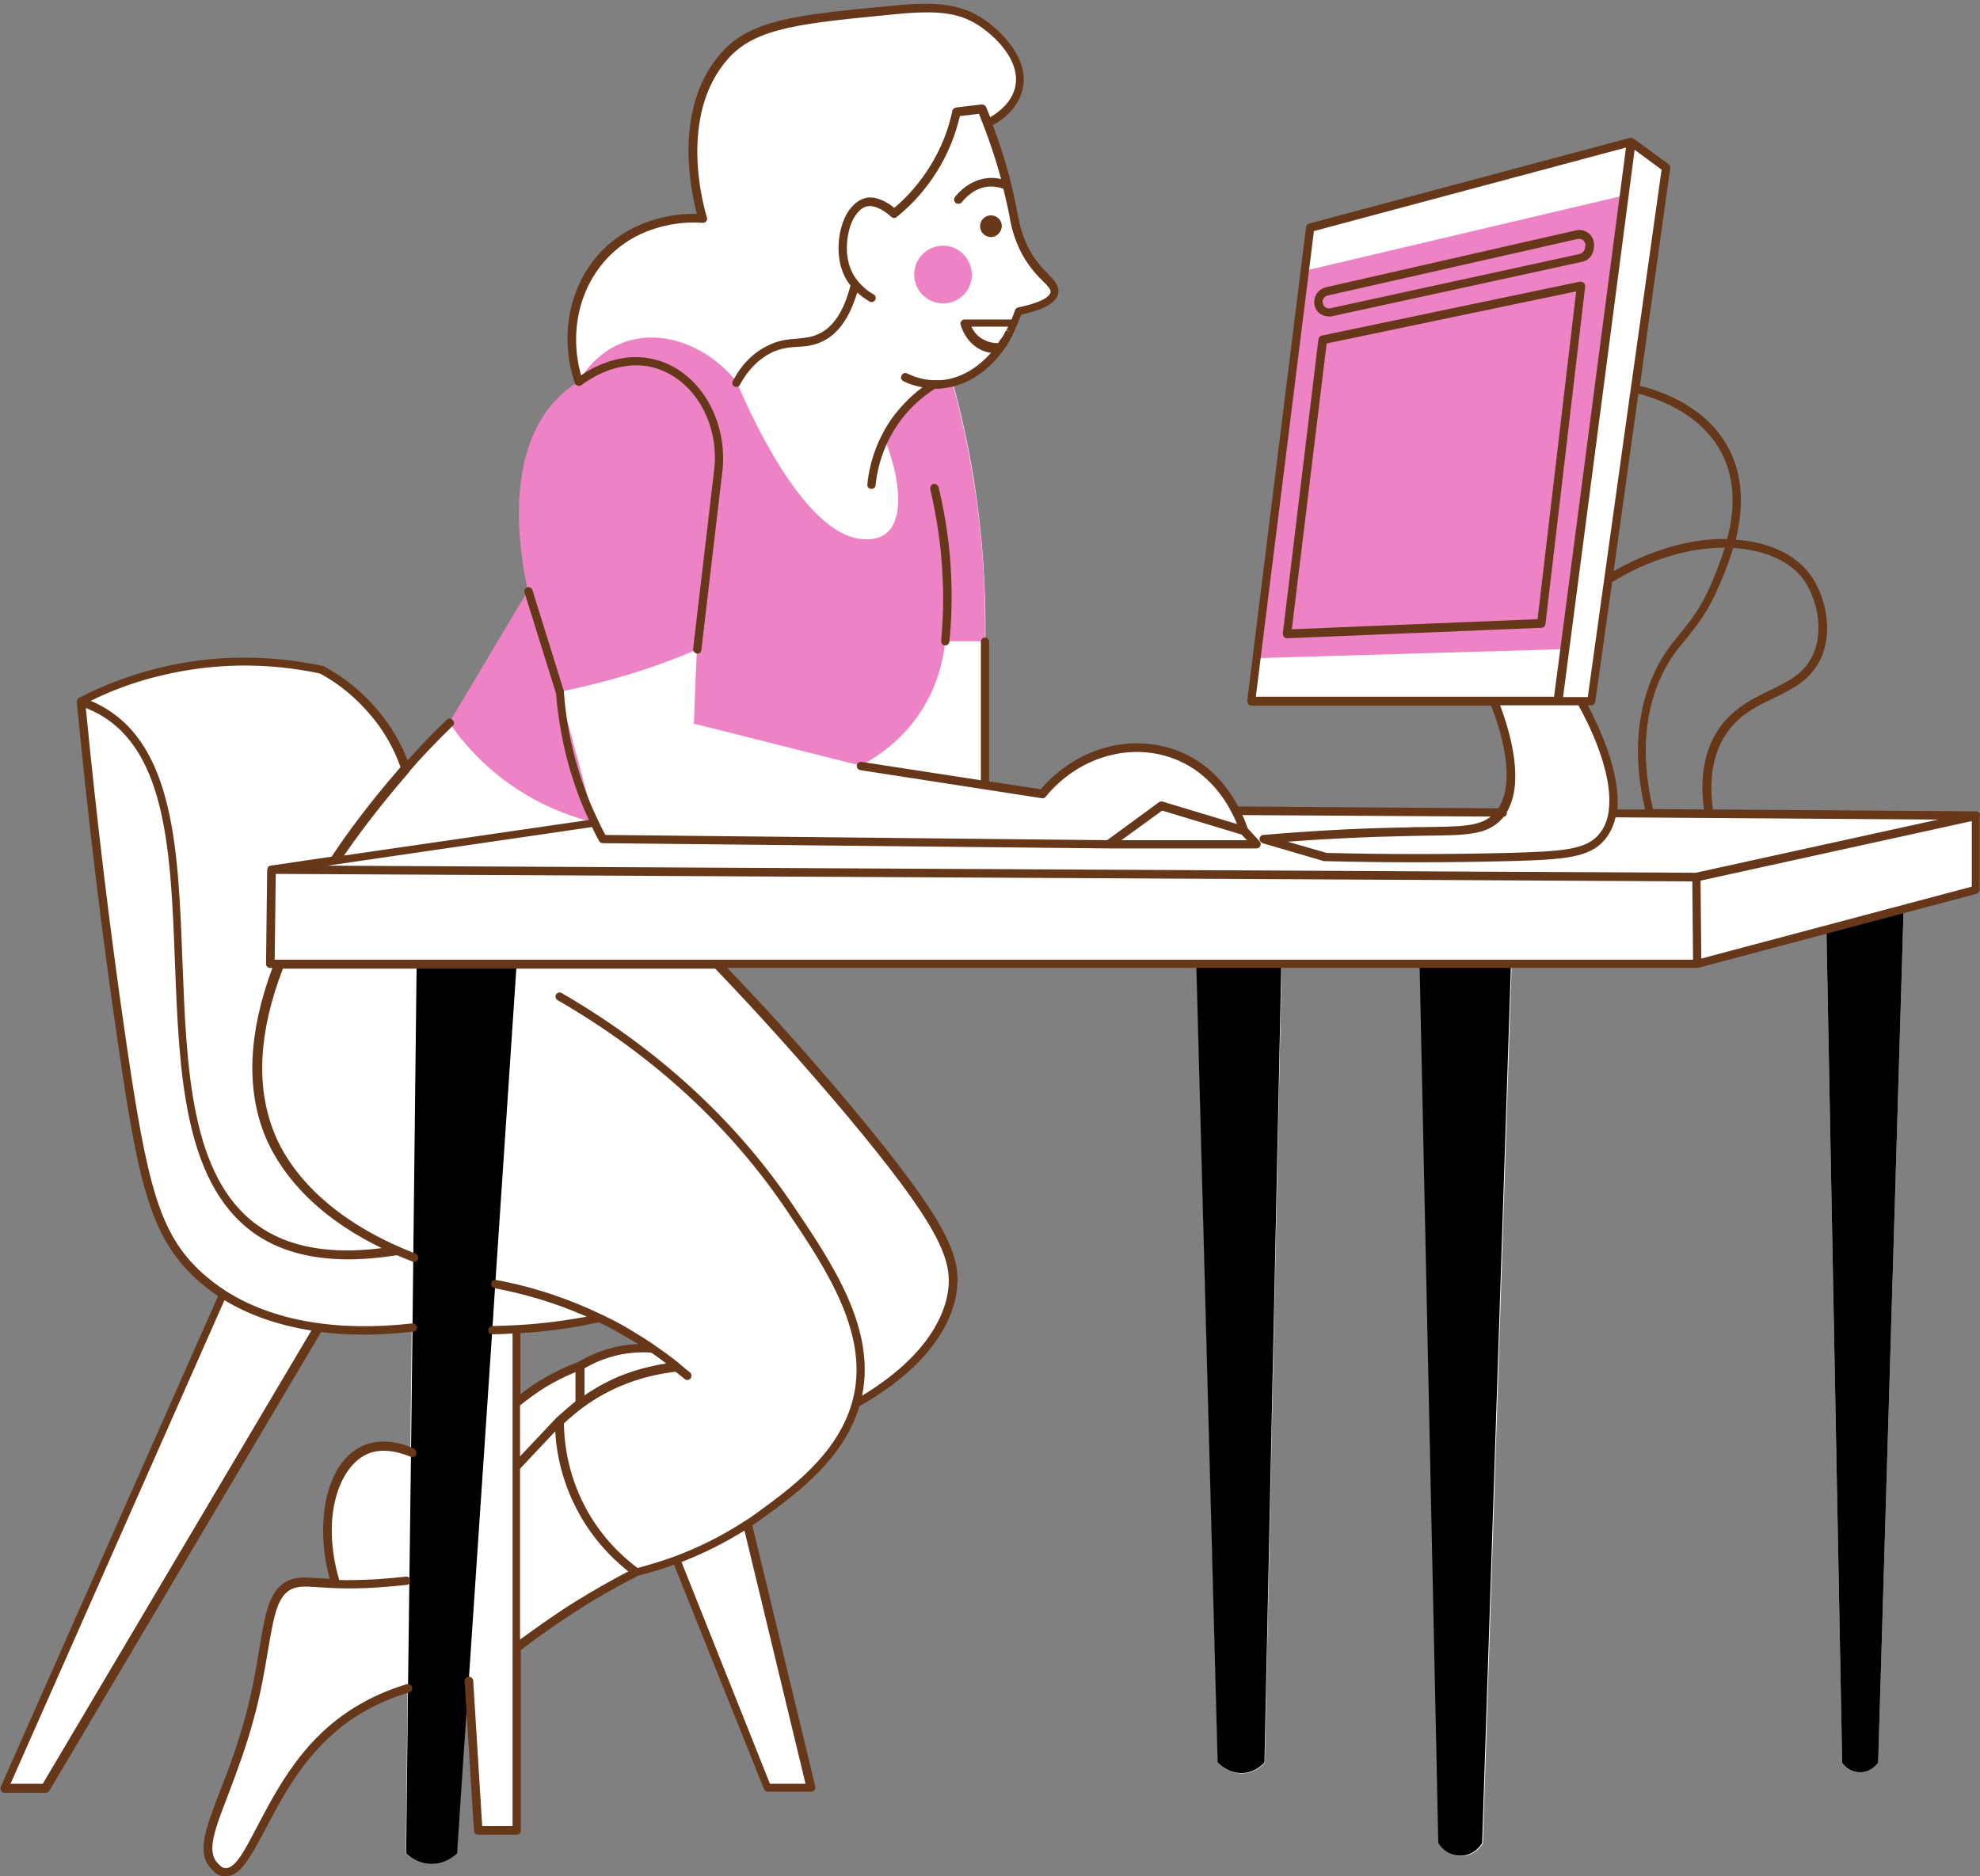
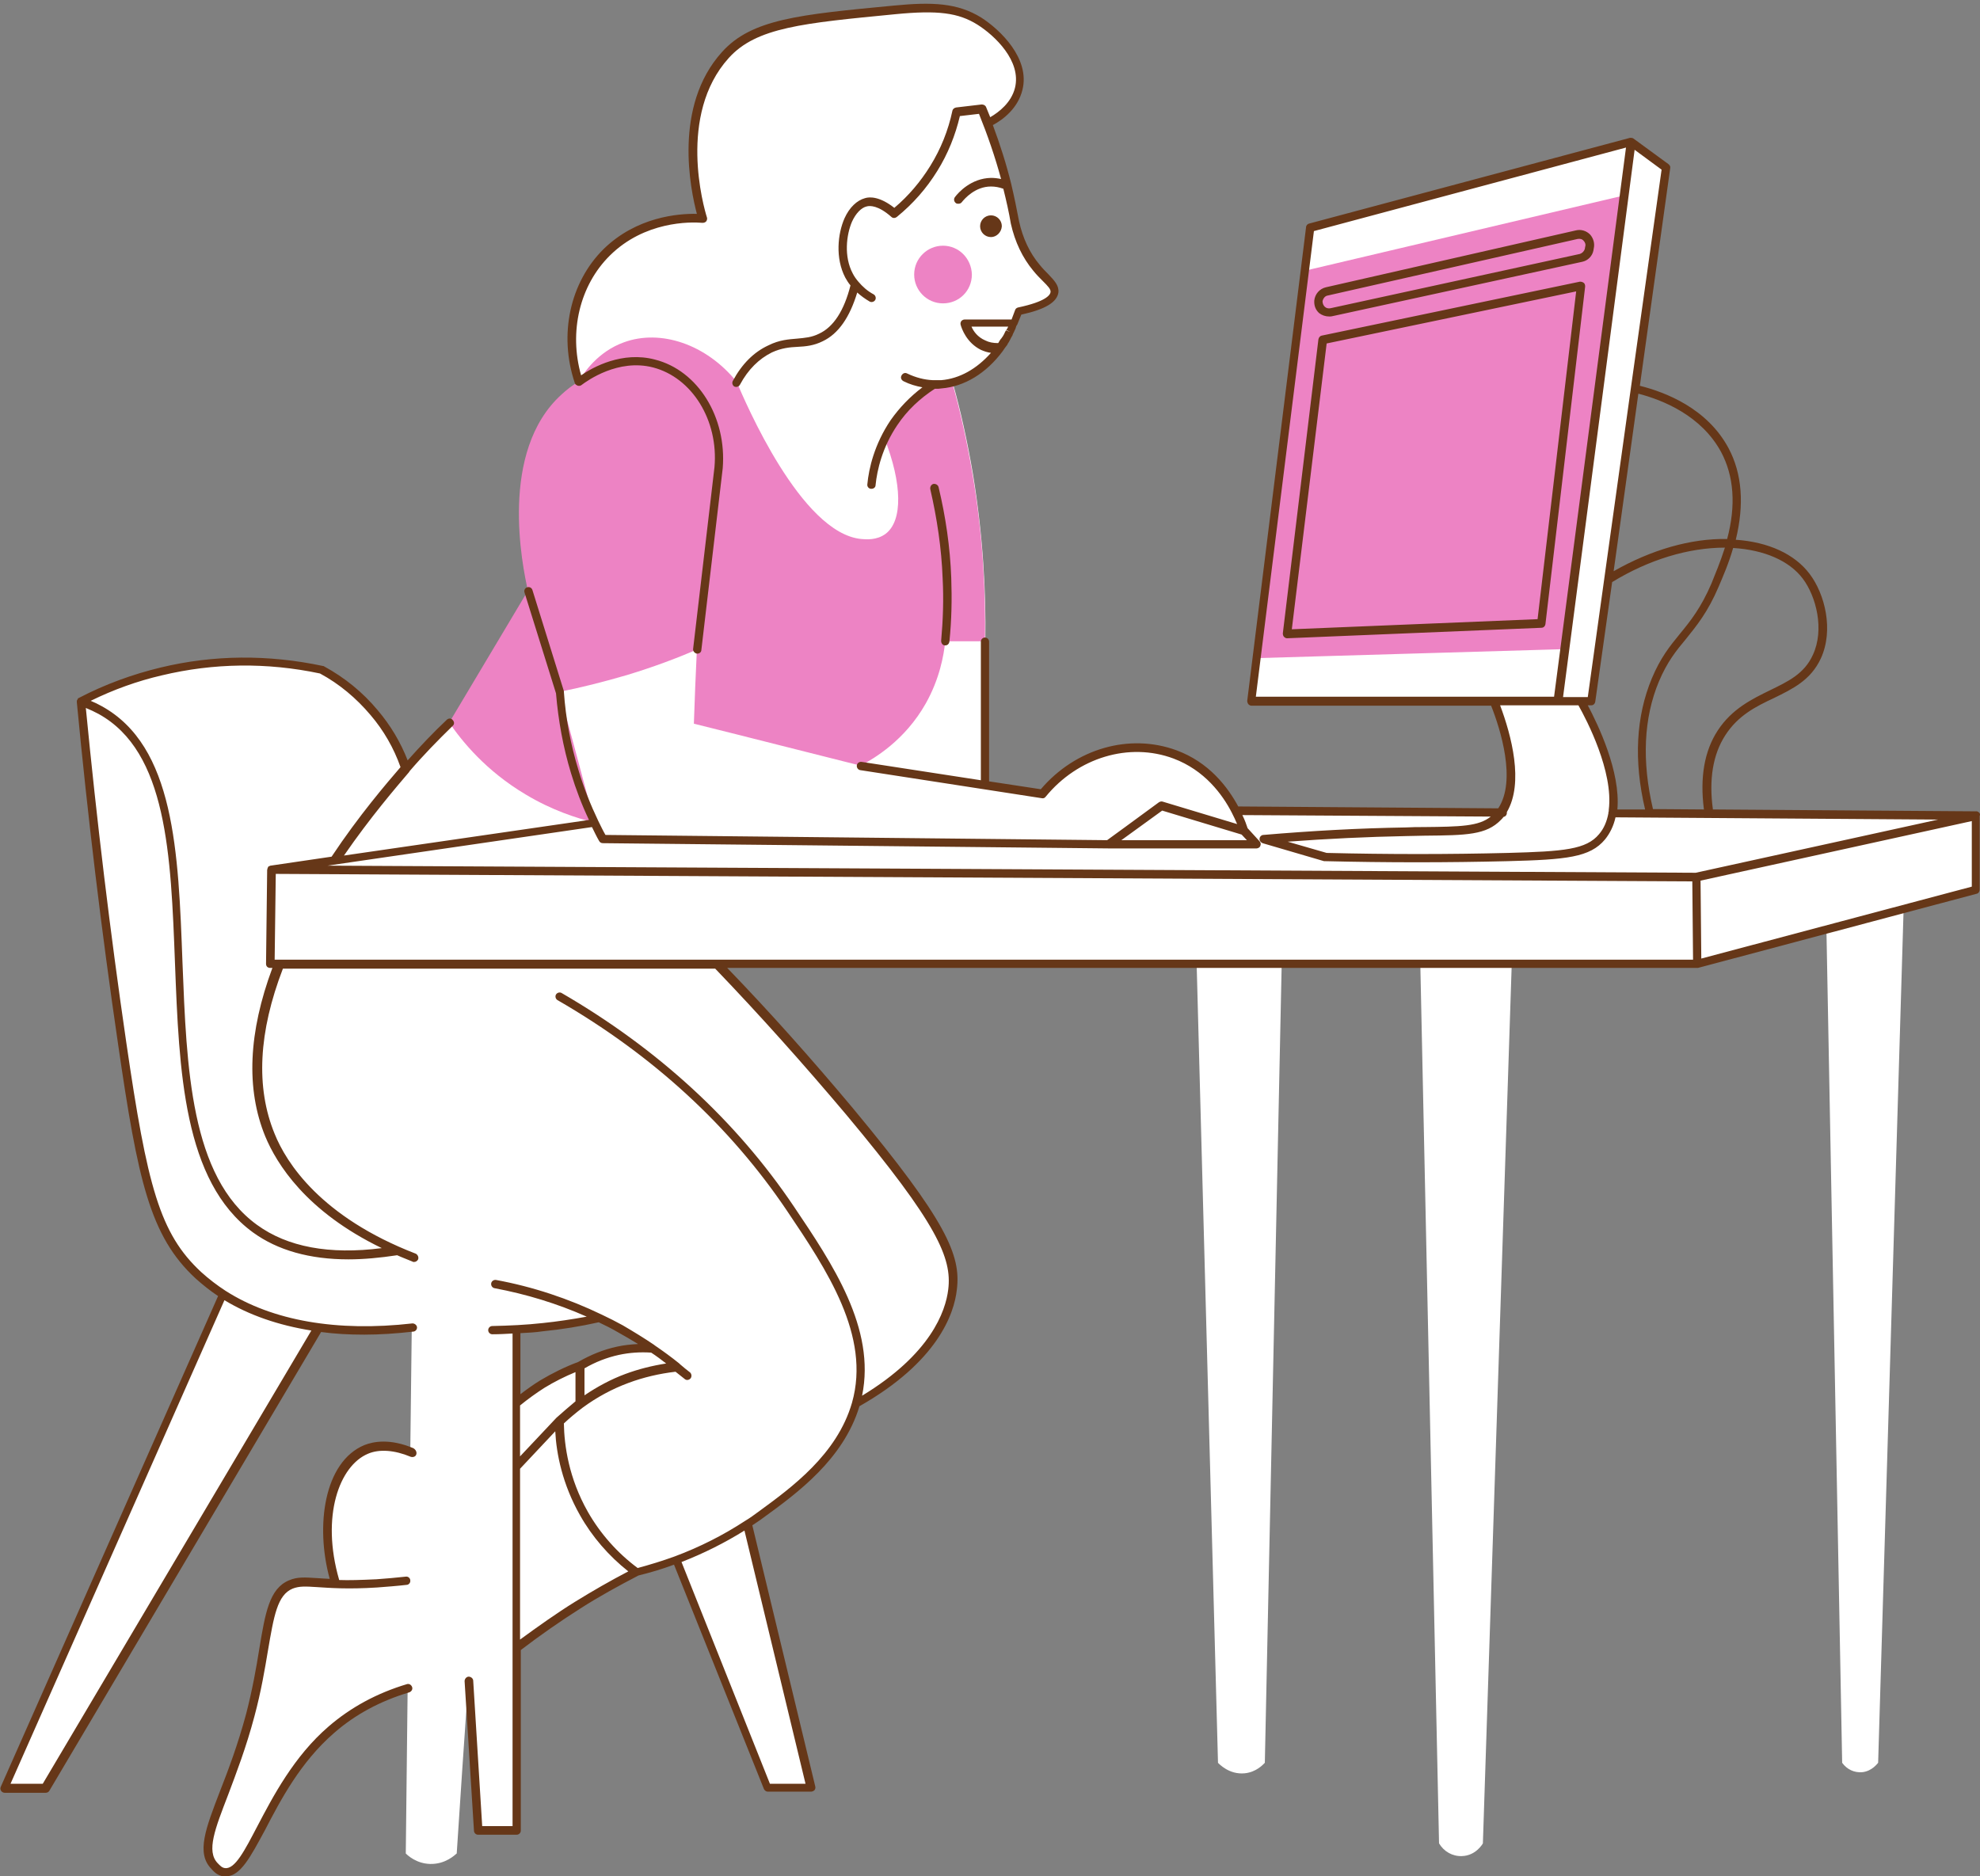
<svg xmlns="http://www.w3.org/2000/svg" fill="#000000" height="500.9" preserveAspectRatio="xMidYMid meet" version="1" viewBox="-0.1 -1.0 528.5 500.9" width="528.5" zoomAndPan="magnify">
  <rect x="-0.1" y="-1.0" width="528.5" height="500.9" fill="#808080" stroke="none" />
  <g>
    <g id="change1_1">
      <path d="M 158.609 362.191 C 149.109 365.391 142.109 370.09 137.711 373.691 C 137.711 367.09 137.711 360.488 137.711 353.891 C 141.508 353.59 145.609 353.191 149.91 352.59 C 153.41 352.09 156.809 351.488 160.008 350.891 L 174.109 358.988 C 169.809 359.391 164.41 360.191 158.609 362.191 Z M 430.211 216.09 C 430.211 215.891 430.309 215.59 430.309 215.391 C 431.809 204.09 423.211 188.59 421.809 186.191 L 424.609 186.191 L 429.109 153.691 L 436.211 102.789 L 444.508 43.691 L 435.211 36.891 L 349.508 59.789 L 335.211 174.691 L 333.809 186.191 L 398.609 186.191 C 400.609 191.289 406.609 207.488 400.41 215.891 C 376.809 215.691 353.309 215.59 329.711 215.391 C 327.211 210.488 322.309 203.59 313.508 200.289 C 301.41 195.789 287.109 199.988 278.211 210.789 C 273.109 209.988 268.008 209.191 262.91 208.391 L 262.91 170.09 C 263.109 157.191 262.309 142.09 259.609 125.59 C 258.109 116.789 256.309 108.59 254.211 101.191 L 251.41 101.191 C 257.309 100.691 262.809 97.191 266.91 91.789 C 267.309 91.289 267.711 90.691 268.109 89.988 C 268.41 89.59 268.609 89.191 268.809 88.789 C 268.91 88.691 268.91 88.59 269.008 88.488 C 269.109 88.289 269.309 87.988 269.41 87.789 C 269.41 87.691 269.508 87.59 269.508 87.59 C 269.809 86.988 270.109 86.488 270.309 85.891 C 270.41 85.789 270.41 85.691 270.41 85.59 C 270.508 85.488 270.508 85.289 270.609 85.191 C 270.609 85.191 270.609 85.09 270.711 85.09 C 271.211 84.09 271.609 82.988 271.91 81.891 C 279.309 80.289 281.309 78.391 281.508 76.789 C 281.809 74.789 279.309 73.391 276.711 70.289 C 273.41 66.289 271.809 61.988 270.91 58.191 C 270.008 54.09 269.711 52.59 268.809 48.289 C 268.008 44.289 266.508 38.59 263.609 31.789 C 263.91 31.59 264.41 31.391 265.008 30.988 C 265.211 30.891 265.41 30.789 265.609 30.691 C 265.809 30.59 266.008 30.488 266.211 30.289 C 266.711 29.891 267.309 29.488 267.91 28.988 C 268.109 28.789 268.309 28.691 268.41 28.488 C 268.609 28.289 268.91 27.988 269.109 27.789 C 270.309 26.488 271.41 24.789 271.91 22.789 C 271.91 22.59 272.008 22.391 272.008 22.191 C 273.41 13.691 263.309 6.09 261.508 4.891 C 261.41 4.789 261.309 4.789 261.309 4.691 C 252.91 -1.012 241.711 0.59 219.41 3.691 C 219.41 3.691 219.41 3.691 219.309 3.691 C 215.809 4.191 212.91 4.691 210.41 5.191 C 210.008 5.289 209.609 5.391 209.211 5.488 C 202.508 6.988 199.309 8.59 196.609 10.891 C 196.41 10.988 196.309 11.09 196.211 11.191 C 190.008 16.488 187.609 23.289 186.41 27.09 C 186.41 27.09 186.41 27.191 186.41 27.289 C 182.109 40.59 185.711 52.488 187.508 57.289 L 187.508 57.391 C 187.41 57.391 187.211 57.391 187.008 57.391 C 183.91 57.289 167.91 57.289 158.309 70.789 C 158.008 71.09 157.809 71.488 157.609 71.891 C 157.41 72.191 157.211 72.488 157.109 72.789 C 152.41 80.391 152.211 88.289 152.809 93.789 C 152.809 93.891 152.809 93.988 152.809 94.09 C 152.91 94.488 152.91 94.988 153.008 95.391 C 153.508 98.191 154.109 100.289 154.41 100.891 C 154.41 100.988 154.41 100.988 154.508 101.09 C 152.809 102.09 151.309 103.289 150.008 104.488 C 133.211 119.691 139.508 150.191 141.008 156.891 C 134.008 168.59 127.008 180.391 120.008 192.09 C 117.109 194.789 113.008 198.891 108.41 204.289 C 107.109 200.59 104.609 195.09 99.91 189.488 C 94.91 183.488 89.41 179.988 85.91 178.09 C 76.609 176.09 61.109 174.191 43.109 178.488 C 34.41 180.59 27.109 183.59 21.508 186.59 C 24.91 222.59 29.008 253.391 32.508 277.789 C 38.008 315.09 41.109 328.891 52.91 339.691 C 55.008 341.59 57.211 343.289 59.508 344.789 L 0.91 476.289 L 11.91 476.289 C 36.211 435.289 60.41 394.289 84.711 353.289 C 94.609 354.59 103.711 353.988 109.809 353.289 L 109.41 386.59 C 102.41 384.09 98.109 385.691 96.609 386.289 C 88.008 390.289 83.609 404.891 89.109 421.691 C 85.91 420.691 81.41 419.891 77.309 421.988 C 68.609 426.289 72.008 438.289 65.109 461.289 C 59.609 479.488 51.609 491.391 57.008 497.09 C 57.711 497.789 58.211 498.391 59.211 498.59 C 66.109 499.891 70.711 473.691 90.211 458.691 C 97.008 453.488 103.809 450.891 108.711 449.488 L 108.211 493.789 C 108.711 494.289 111.008 496.488 114.711 496.59 C 118.809 496.691 121.309 494.191 121.809 493.789 C 122.809 478.488 123.809 463.191 124.91 447.789 L 127.41 487.691 L 137.711 487.691 L 137.711 438.891 C 142.508 435.191 148.008 431.289 154.109 427.488 C 159.609 424.09 164.809 421.09 169.809 418.59 C 172.809 417.891 176.309 416.891 180.41 415.391 L 204.809 476.289 L 216.41 476.289 L 199.41 405.789 C 200.609 404.988 201.711 404.191 202.91 403.391 C 211.711 396.988 224.309 387.891 228.41 373.691 C 251.109 360.891 253.809 347.289 254.309 343.191 C 255.309 334.891 252.309 326.289 226.711 295.691 C 212.609 278.891 200.309 265.488 191.508 256.391 L 319.309 256.391 L 325.008 469.59 C 325.309 469.891 328.008 472.789 332.109 472.391 C 335.211 472.09 337.008 470.09 337.508 469.59 C 339.008 398.488 340.508 327.488 342.008 256.391 L 379.008 256.391 L 384.008 491.09 C 385.309 493.289 387.609 494.59 390.109 494.488 C 393.809 494.391 395.609 491.289 395.711 491.09 C 398.309 412.891 400.809 334.59 403.41 256.391 L 452.809 256.391 C 464.309 253.289 475.809 250.289 487.41 247.191 C 488.809 321.289 490.211 395.488 491.609 469.59 C 492.91 471.391 494.91 472.289 497.008 472.09 C 499.609 471.789 501.008 469.789 501.211 469.59 L 508.008 241.691 C 514.41 239.988 520.809 238.289 527.211 236.59 L 527.211 216.789 C 494.91 216.488 462.609 216.289 430.211 216.09" fill="#ffffff" />
    </g>
    <g id="change2_1">
      <path d="M 251.609 64.59 C 247.41 64.59 243.91 67.988 243.91 72.289 C 243.91 76.488 247.309 79.988 251.609 79.988 C 255.91 79.988 259.309 76.59 259.309 72.289 C 259.211 67.988 255.809 64.59 251.609 64.59 Z M 348.109 71.289 L 335.309 174.691 L 417.508 172.289 L 433.309 51.191 Z M 259.508 125.691 C 258.008 116.891 256.211 108.691 254.109 101.289 L 249.309 101.289 C 249.309 101.289 249.309 101.289 249.211 101.289 C 249.008 101.391 248.809 101.488 248.609 101.691 C 248.211 101.988 247.711 102.289 247.211 102.691 C 246.711 102.988 246.211 103.391 245.711 103.891 C 245.508 104.09 245.211 104.289 245.008 104.488 C 244.91 104.59 244.91 104.59 244.809 104.59 C 244.609 104.789 244.41 104.988 244.211 105.191 C 244.008 105.391 243.809 105.59 243.609 105.789 C 243.109 106.289 242.508 106.789 242.008 107.391 C 241.809 107.59 241.609 107.891 241.309 108.09 C 241.109 108.289 240.91 108.59 240.711 108.789 C 240.309 109.289 239.91 109.789 239.609 110.191 C 239.109 110.891 238.609 111.59 238.109 112.289 C 237.711 112.988 237.309 113.691 236.91 114.289 C 236.711 114.691 236.41 115.09 236.309 115.488 C 236.309 115.488 236.309 115.59 236.211 115.59 C 236.109 115.789 236.008 115.891 236.008 116.09 C 240.711 128.09 240.91 137.988 236.309 141.488 C 233.91 143.289 231.008 142.988 229.809 142.891 C 213.711 141.391 198.809 106.289 196.508 100.891 C 188.41 90.891 176.211 86.789 166.41 90.391 C 159.508 92.891 155.809 98.391 154.309 100.891 C 152.609 101.891 151.109 103.09 149.809 104.289 C 133.008 119.488 139.309 149.988 140.809 156.691 C 133.809 168.391 126.809 180.191 119.809 191.891 C 123.211 196.891 129.609 204.789 140.211 211.09 C 147.211 215.289 153.711 217.391 158.609 218.59 C 155.508 206.988 152.41 195.289 149.211 183.691 C 154.809 182.59 160.809 181.09 167.309 179.191 C 174.211 177.09 180.41 174.789 185.91 172.391 C 185.609 178.988 185.309 185.59 185.109 192.191 C 200.008 195.891 214.809 199.691 229.609 203.391 C 233.211 201.488 241.41 196.691 247.008 186.789 C 250.711 180.191 251.809 173.988 252.211 170.191 L 262.809 170.191 C 263.008 157.289 262.309 142.289 259.508 125.691" fill="#ed83c4" />
    </g>
    <g id="change3_1">
-       <path d="M 319.211 256.289 L 324.91 469.488 C 325.211 469.789 327.91 472.691 332.008 472.289 C 335.109 471.988 336.91 469.988 337.41 469.488 C 338.91 398.391 340.41 327.391 341.91 256.289 Z M 487.41 247.191 C 488.809 321.289 490.211 395.488 491.609 469.59 C 492.91 471.391 494.91 472.289 497.008 472.09 C 499.609 471.789 501.008 469.789 501.211 469.59 L 508.008 241.691 C 501.211 243.488 494.309 245.289 487.41 247.191 Z M 378.809 256.289 L 383.809 490.988 C 385.109 493.191 387.41 494.488 389.91 494.391 C 393.609 494.289 395.41 491.191 395.508 490.988 C 398.109 412.789 400.609 334.488 403.211 256.289 Z M 111.109 256.289 L 110.211 334.59 L 110.008 353.289 L 109.609 386.59 L 108.809 449.488 L 108.309 493.789 C 108.809 494.289 111.109 496.488 114.809 496.59 C 118.91 496.691 121.41 494.191 121.91 493.789 C 122.91 478.488 123.91 463.191 125.008 447.789 C 127.109 416.488 129.211 385.289 131.309 353.988 C 131.609 349.891 131.809 345.691 132.109 341.59 C 134.008 313.09 135.91 284.691 137.809 256.191 L 111.109 256.191 L 111.109 256.289" fill="#000000" />
-     </g>
+       </g>
    <g id="change4_1">
      <path d="M 410.309 164.289 L 344.711 166.988 L 354.008 90.691 L 420.609 76.789 Z M 422.609 74.488 C 422.309 74.289 422.008 74.191 421.609 74.191 L 352.711 88.59 C 352.211 88.691 351.91 89.09 351.809 89.59 L 342.309 168.09 C 342.309 168.391 342.41 168.789 342.609 168.988 C 342.809 169.191 343.109 169.391 343.41 169.391 L 411.309 166.59 C 411.91 166.59 412.309 166.191 412.41 165.59 L 423.008 75.488 C 423.008 75.09 422.91 74.691 422.609 74.488 Z M 354.309 77.891 L 421.008 62.789 C 421.609 62.691 422.211 62.789 422.609 63.289 C 423.008 63.691 423.211 64.289 423.008 64.891 L 422.91 65.488 C 422.711 66.09 422.211 66.59 421.609 66.789 L 355.008 81.289 C 354.508 81.391 353.91 81.289 353.508 80.891 C 353.109 80.488 352.91 79.988 352.91 79.391 C 353.109 78.59 353.609 77.988 354.309 77.891 Z M 354.711 83.488 C 355.008 83.488 355.309 83.488 355.609 83.391 L 422.211 68.891 C 423.711 68.59 424.91 67.391 425.211 65.891 L 425.309 65.289 C 425.609 63.988 425.211 62.59 424.309 61.59 C 423.309 60.59 421.91 60.191 420.609 60.488 L 353.809 75.691 C 352.109 76.09 350.91 77.488 350.711 79.191 C 350.609 80.488 351.008 81.691 352.008 82.59 C 352.809 83.191 353.711 83.488 354.711 83.488 Z M 251.109 170.09 C 251.609 164.59 251.809 158.988 251.508 153.391 C 251.211 145.391 250.008 137.391 248.211 129.59 C 248.109 128.988 248.41 128.391 249.008 128.191 C 249.609 128.09 250.211 128.391 250.41 128.988 C 252.309 136.891 253.508 145.09 253.809 153.289 C 254.008 158.891 253.91 164.59 253.309 170.289 C 253.211 170.891 252.809 171.289 252.211 171.289 L 252.109 171.289 C 251.508 171.289 251.109 170.691 251.109 170.09 Z M 264.41 62.289 C 262.809 62.289 261.508 60.988 261.508 59.391 C 261.508 57.789 262.809 56.488 264.41 56.488 C 266.008 56.488 267.309 57.789 267.309 59.391 C 267.211 60.988 265.91 62.289 264.41 62.289 Z M 111.008 387.289 C 110.809 387.891 110.109 388.09 109.508 387.891 C 105.211 386.09 101.109 385.789 98.109 387.09 C 90.508 390.289 85.508 403.691 90.41 420.691 C 90.41 420.691 90.41 420.691 90.41 420.789 C 93.008 420.891 96.211 420.789 100.41 420.59 C 103.008 420.391 105.609 420.191 108.211 419.891 C 108.809 419.789 109.41 420.289 109.41 420.891 C 109.508 421.488 109.008 422.09 108.41 422.09 C 105.809 422.391 103.109 422.59 100.508 422.789 C 92.609 423.289 87.809 422.891 84.609 422.691 C 81.41 422.488 79.809 422.391 78.008 423.09 C 73.91 424.789 73.008 430.391 71.41 439.691 C 70.609 444.488 69.609 450.488 67.809 457.191 C 65.609 465.488 62.91 472.488 60.809 478.09 C 57.309 487.191 54.91 493.191 58.008 496.391 C 58.609 496.988 59.109 497.59 59.91 497.691 C 62.609 498.09 65.211 492.988 68.609 486.488 C 72.711 478.691 78.309 467.891 87.609 459.891 C 93.508 454.789 100.508 450.988 108.508 448.59 C 109.109 448.391 109.711 448.789 109.91 449.391 C 110.109 449.988 109.711 450.59 109.109 450.789 C 101.41 453.09 94.711 456.691 89.109 461.59 C 80.109 469.391 74.809 479.488 70.609 487.59 C 66.809 494.59 64.109 499.891 60.211 499.891 C 60.008 499.891 59.809 499.891 59.508 499.891 C 57.91 499.691 56.91 498.59 56.309 497.891 C 52.211 493.691 54.809 487.09 58.609 477.191 C 60.809 471.59 63.41 464.691 65.609 456.488 C 67.309 449.891 68.309 444.191 69.109 439.191 C 70.711 429.488 71.809 423.09 77.008 420.891 C 79.309 419.891 81.309 420.09 84.609 420.289 C 85.609 420.391 86.711 420.391 87.91 420.488 C 84.008 406.289 86.41 389.289 97.109 384.789 C 99.609 383.789 104.008 382.988 110.211 385.59 C 110.91 385.988 111.211 386.691 111.008 387.289 Z M 454.008 254.891 L 453.809 234.09 L 526.211 218.191 L 526.211 235.691 Z M 70.711 302.391 C 73.711 309.59 81.508 322.391 101.809 332.191 C 87.809 333.988 76.609 331.891 68.508 325.988 C 50.711 313.09 49.711 283.988 48.609 255.988 C 47.508 226.289 46.508 198.191 27.008 187.488 C 26.109 186.988 25.109 186.488 24.109 186.09 C 30.211 183.09 36.609 180.789 43.109 179.289 C 56.91 175.988 71.109 175.789 85.309 178.789 C 90.508 181.59 95.008 185.391 98.809 189.891 C 102.309 193.988 105.008 198.691 106.809 203.789 C 103.109 208.09 95.711 216.691 88.41 227.691 L 72.109 230.09 C 72.008 230.09 72.008 230.09 71.91 230.191 L 71.809 230.191 C 71.711 230.191 71.711 230.289 71.609 230.289 L 71.508 230.391 C 71.41 230.488 71.41 230.488 71.41 230.59 C 71.41 230.691 71.309 230.691 71.309 230.789 L 71.309 230.891 C 71.309 230.988 71.211 231.09 71.211 231.191 C 71.109 239.59 71.008 247.988 70.91 256.289 C 70.91 256.59 71.008 256.891 71.211 257.09 C 71.41 257.289 71.711 257.391 72.008 257.391 L 72.609 257.391 C 66.211 274.59 65.508 289.691 70.711 302.391 Z M 73.211 255.191 C 73.309 247.59 73.41 239.891 73.508 232.289 L 451.609 234.289 L 451.809 255.191 Z M 160.809 224.09 L 295.711 225.488 L 335.309 225.488 C 335.711 225.488 336.211 225.191 336.309 224.789 C 336.508 224.391 336.41 223.891 336.109 223.59 L 332.91 220.09 C 332.609 219.191 332.211 217.988 331.508 216.59 L 397.809 216.988 C 394.609 219.59 389.711 219.691 379.91 219.789 C 378.41 219.789 376.809 219.789 375.109 219.891 C 362.711 220.09 350.008 220.789 337.109 221.891 C 336.609 221.891 336.109 222.391 336.109 222.891 C 336.008 223.391 336.41 223.891 336.91 224.09 L 353.309 228.891 C 353.41 228.891 353.508 228.891 353.609 228.891 C 361.809 229.09 370.008 229.191 378.109 229.191 C 386.211 229.191 394.309 229.09 402.309 228.891 C 418.008 228.488 424.309 227.891 428.309 223.09 C 429.609 221.488 430.609 219.488 431.109 217.191 L 517.211 217.789 L 452.508 231.988 L 87.309 230.09 L 157.91 219.789 C 158.508 220.988 159.109 222.289 159.809 223.488 C 160.008 223.891 160.41 224.09 160.809 224.09 Z M 302.109 221.191 L 310.109 215.391 L 331.309 221.789 L 332.711 223.289 L 299.211 223.289 Z M 400.309 187.289 L 421.211 187.289 C 423.41 191.191 430.609 204.988 429.309 215.191 C 429.309 215.191 429.309 215.191 429.309 215.289 C 429.309 215.391 429.309 215.488 429.309 215.59 C 429.211 215.691 429.211 215.891 429.211 216.09 C 428.809 218.289 428.008 220.191 426.711 221.691 C 423.309 225.789 417.309 226.289 402.41 226.691 C 386.609 227.09 370.309 227.09 354.008 226.691 L 343.609 223.691 C 354.309 222.891 365.008 222.391 375.309 222.191 C 377.008 222.191 378.609 222.09 380.109 222.09 C 391.41 221.988 396.609 221.891 400.508 217.891 C 400.809 217.59 401.008 217.391 401.211 217.09 C 401.711 216.988 402.109 216.59 402.109 215.988 C 402.109 215.891 402.109 215.891 402.109 215.789 C 406.711 207.988 403.309 195.289 400.309 187.289 Z M 350.609 60.691 L 433.91 38.391 L 414.711 184.988 L 335.109 184.988 Z M 435.211 102.59 L 428.109 153.488 L 423.711 185.09 L 417.109 185.09 L 436.211 38.988 L 443.41 44.289 Z M 459.309 119.691 C 462.711 126.09 463.309 133.891 460.91 142.891 C 451.211 142.691 440.609 145.789 430.609 151.488 L 437.211 104.09 C 443.711 105.789 454.008 109.891 459.309 119.691 Z M 423.711 187.289 L 424.609 187.289 C 425.211 187.289 425.609 186.891 425.711 186.289 L 430.211 154.391 C 440.008 148.391 450.609 145.191 460.309 145.191 C 459.109 148.988 457.711 152.289 456.711 154.789 C 453.91 161.289 451.109 164.789 448.309 168.191 C 445.609 171.488 443.109 174.59 440.809 180.09 C 436.609 190.191 435.91 201.988 439.008 215.09 L 431.609 215.09 C 432.508 204.988 426.41 192.391 423.711 187.289 Z M 481.109 153.488 C 484.711 158.289 486.91 167.09 483.809 173.789 C 481.508 178.891 477.211 180.891 472.309 183.289 C 467.609 185.59 462.211 188.191 458.41 193.988 C 454.809 199.488 453.609 206.59 454.711 215.09 L 441.109 214.988 C 438.109 202.191 438.609 190.691 442.711 180.891 C 444.91 175.691 447.309 172.691 449.91 169.59 C 452.711 166.09 455.711 162.488 458.609 155.691 C 459.711 153.09 461.309 149.488 462.508 145.289 C 470.809 145.789 477.508 148.691 481.109 153.488 Z M 205.41 475.191 L 181.809 415.988 C 187.711 413.691 193.309 410.891 198.609 407.59 L 214.91 475.191 Z M 153.41 426.59 C 148.41 429.691 143.508 433.191 138.711 436.691 L 138.711 391.09 L 148.109 381.09 C 148.41 387.09 150.008 395.191 154.711 403.488 C 157.91 409.191 162.41 414.391 167.609 418.488 C 162.809 420.988 158.109 423.691 153.41 426.59 Z M 144.809 354.391 C 149.809 353.891 154.809 353.09 159.711 351.988 C 161.41 352.789 163.211 353.691 164.91 354.691 C 166.711 355.691 168.41 356.691 170.211 357.789 C 168.309 357.891 166.41 358.09 164.609 358.488 C 160.91 359.289 157.508 360.691 154.211 362.59 C 150.711 363.891 147.309 365.59 144.109 367.488 C 142.309 368.59 140.508 369.891 138.809 371.191 L 138.809 354.891 C 140.809 354.789 142.809 354.691 144.809 354.391 Z M 166.809 365.789 C 163.008 367.191 159.309 369.191 155.91 371.488 L 155.91 364.289 C 158.809 362.59 161.91 361.391 165.109 360.691 C 167.91 360.09 170.809 359.891 173.711 360.09 C 175.109 360.988 176.41 361.988 177.711 362.988 C 173.91 363.59 170.309 364.488 166.809 365.789 Z M 148.41 377.488 C 148.41 377.488 148.41 377.59 148.41 377.488 C 148.41 377.59 148.41 377.59 148.41 377.488 L 138.711 387.789 L 138.711 374.191 C 140.809 372.488 143.008 370.891 145.211 369.488 C 147.809 367.891 150.609 366.488 153.508 365.289 L 153.508 373.09 C 151.809 374.488 150.109 375.988 148.41 377.488 Z M 11.309 475.191 L 2.707 475.191 L 59.809 346.09 C 66.41 350.09 74.211 352.789 83.008 354.191 Z M 528.41 216.59 C 528.41 216.59 528.41 216.488 528.41 216.59 C 528.41 216.488 528.41 216.488 528.41 216.391 C 528.41 216.289 528.309 216.191 528.309 216.09 L 528.211 215.988 C 528.109 215.891 528.109 215.891 528.008 215.789 C 527.91 215.789 527.91 215.691 527.809 215.691 C 527.711 215.691 527.711 215.59 527.609 215.59 C 527.508 215.59 527.508 215.59 527.41 215.59 L 527.309 215.59 L 457.109 215.09 C 456.008 207.09 457.109 200.391 460.41 195.289 C 463.809 189.988 468.609 187.59 473.309 185.391 C 478.41 182.891 483.211 180.59 485.91 174.789 C 489.41 167.191 487.008 157.59 482.91 152.191 C 478.91 146.891 471.91 143.691 463.211 143.09 C 465.508 133.691 464.91 125.488 461.309 118.691 C 455.609 107.988 444.41 103.691 437.609 101.988 L 445.711 43.891 C 445.809 43.488 445.609 43.09 445.211 42.789 L 435.91 35.988 C 435.609 35.789 435.309 35.789 435.008 35.789 L 349.309 58.691 C 348.91 58.789 348.508 59.191 348.508 59.691 L 332.809 186.09 C 332.809 186.391 332.91 186.691 333.109 186.988 C 333.309 187.191 333.609 187.391 333.91 187.391 L 397.91 187.391 C 400.41 193.691 404.711 207.391 399.809 214.789 L 330.41 214.289 C 327.609 209.09 322.609 202.488 313.91 199.289 C 301.41 194.691 287.008 198.789 277.711 209.691 L 263.91 207.59 L 263.91 170.289 C 263.91 169.691 263.41 169.191 262.809 169.191 C 262.211 169.191 261.711 169.691 261.711 170.289 L 261.711 207.289 L 229.91 202.391 C 229.309 202.289 228.711 202.691 228.609 203.289 C 228.508 203.891 228.91 204.488 229.508 204.59 L 278.008 212.09 C 278.41 212.191 278.809 211.988 279.008 211.691 C 287.609 201.191 301.309 197.09 313.109 201.488 C 321.41 204.59 326.211 211.09 328.711 215.988 C 329.211 216.988 329.711 217.988 330.109 218.988 L 310.211 212.988 C 309.91 212.891 309.508 212.988 309.211 213.191 L 300.211 219.789 L 295.41 223.289 L 161.508 221.891 C 160.809 220.691 160.211 219.391 159.609 218.191 C 157.508 213.789 155.711 209.289 154.309 204.59 C 152.211 197.789 150.91 190.789 150.41 183.691 L 150.41 183.488 L 142.008 156.488 C 141.809 155.891 141.211 155.59 140.609 155.789 C 140.008 155.988 139.711 156.59 139.91 157.191 L 148.309 184.09 C 148.91 191.289 150.211 198.488 152.309 205.391 C 153.609 209.691 155.211 213.891 157.109 217.891 L 91.711 227.391 C 98.809 217.09 105.711 209.09 109.109 205.09 L 109.211 204.891 C 112.809 200.691 116.711 196.691 120.711 192.789 C 121.211 192.391 121.211 191.691 120.711 191.191 C 120.309 190.691 119.609 190.691 119.109 191.191 C 115.508 194.59 112.008 198.289 108.711 201.988 C 106.809 197.09 104.109 192.59 100.711 188.59 C 96.711 183.789 91.91 179.891 86.41 176.891 C 86.309 176.789 86.211 176.789 86.109 176.789 C 71.508 173.691 56.91 173.789 42.809 177.191 C 35.309 178.988 27.91 181.691 21.008 185.289 C 20.91 185.289 20.91 185.391 20.809 185.391 C 20.711 185.391 20.711 185.488 20.711 185.488 C 20.711 185.488 20.609 185.59 20.609 185.691 C 20.609 185.789 20.508 185.789 20.508 185.891 C 20.508 185.891 20.508 185.988 20.41 185.988 L 20.41 186.09 C 20.41 186.191 20.41 186.191 20.41 186.289 C 20.41 186.391 20.41 186.391 20.41 186.488 C 23.309 216.988 27.008 247.691 31.41 277.691 C 36.711 314.191 39.91 328.988 52.109 340.289 C 54.008 341.988 56.008 343.59 58.109 344.988 L 0.109 475.988 C -0.09 476.391 0.008 476.789 0.207 477.09 C 0.41 477.391 0.809 477.59 1.109 477.59 L 12.109 477.59 C 12.508 477.59 12.91 477.391 13.109 476.988 L 85.609 354.59 C 89.309 355.09 93.109 355.289 97.109 355.289 C 101.309 355.289 105.711 354.988 110.109 354.488 C 110.711 354.488 111.211 353.988 111.211 353.391 C 111.211 352.789 110.609 352.289 110.008 352.289 C 89.809 354.59 72.609 351.59 60.109 343.59 C 57.809 342.09 55.711 340.488 53.609 338.59 C 42.508 328.289 39.211 315.691 33.609 277.289 C 29.309 247.891 25.711 217.891 22.809 187.988 C 24.008 188.488 25.109 188.988 26.211 189.59 C 44.508 199.691 45.508 227.191 46.609 256.191 C 47.711 284.789 48.809 314.391 67.41 327.988 C 74.008 332.789 82.609 335.191 92.91 335.191 C 96.91 335.191 101.309 334.789 105.91 334.09 C 107.211 334.691 108.609 335.191 110.008 335.789 C 110.109 335.891 110.309 335.891 110.41 335.891 C 110.91 335.891 111.309 335.59 111.508 335.191 C 111.711 334.59 111.41 333.988 110.91 333.691 C 85.508 323.891 76.309 309.391 73.211 301.691 C 68.109 289.289 68.91 274.488 75.41 257.59 L 190.809 257.59 C 202.711 269.988 214.41 283.09 225.711 296.488 C 250.211 325.789 254.008 334.891 253.008 343.191 C 252.309 349.09 248.309 360.488 230.008 371.59 C 233.711 353.59 222.109 336.391 211.809 321.09 C 196.41 298.191 175.508 278.988 149.809 264.09 C 149.309 263.789 148.609 263.988 148.309 264.488 C 148.008 264.988 148.211 265.691 148.711 265.988 C 174.211 280.691 194.809 299.691 210.008 322.289 C 220.508 337.891 232.41 355.59 227.309 373.488 C 223.309 387.289 211.211 396.09 202.309 402.59 C 201.211 403.391 200.008 404.289 198.809 404.988 C 193.008 408.789 186.711 411.988 180.008 414.488 C 176.711 415.691 173.41 416.691 170.109 417.59 C 164.711 413.59 160.109 408.391 156.809 402.59 C 151.711 393.59 150.508 384.891 150.41 378.988 C 152.008 377.488 153.711 376.09 155.41 374.789 C 159.211 371.988 163.309 369.789 167.609 368.191 C 171.609 366.691 175.91 365.691 180.211 365.191 C 181.008 365.789 181.809 366.488 182.609 367.09 C 182.809 367.289 183.109 367.391 183.309 367.391 C 183.609 367.391 183.91 367.289 184.211 366.988 C 184.609 366.488 184.508 365.789 184.109 365.391 C 183.211 364.691 182.309 363.988 181.41 363.191 C 181.309 363.09 181.309 363.09 181.211 362.988 C 179.109 361.289 176.91 359.691 174.711 358.191 C 174.711 358.191 174.609 358.191 174.609 358.09 C 171.809 356.191 169.008 354.488 166.109 352.789 C 164.309 351.789 162.508 350.891 160.609 349.988 C 151.711 345.691 142.109 342.488 132.309 340.691 C 131.711 340.59 131.109 340.988 131.008 341.59 C 130.91 342.191 131.309 342.789 131.91 342.891 C 140.41 344.488 148.609 346.988 156.508 350.488 C 152.609 351.191 148.711 351.789 144.809 352.191 C 140.309 352.691 135.809 352.891 131.309 352.988 C 130.711 352.988 130.211 353.488 130.211 354.09 C 130.211 354.691 130.711 355.191 131.309 355.191 C 133.109 355.191 134.91 355.09 136.711 354.988 L 136.711 390.488 C 136.711 390.488 136.711 390.488 136.711 390.59 L 136.711 486.488 L 128.609 486.488 L 126.211 447.691 C 126.211 447.09 125.609 446.59 125.008 446.59 C 124.41 446.59 123.91 447.191 123.91 447.789 L 126.41 487.691 C 126.41 488.289 126.91 488.789 127.508 488.789 L 137.809 488.789 C 138.41 488.789 138.91 488.289 138.91 487.691 L 138.91 439.488 C 144.008 435.59 149.309 431.891 154.809 428.391 C 159.809 425.191 165.109 422.289 170.309 419.59 C 173.508 418.789 176.609 417.891 179.809 416.691 L 203.809 476.59 C 204.008 476.988 204.41 477.289 204.809 477.289 L 216.41 477.289 C 216.711 477.289 217.109 477.09 217.309 476.891 C 217.508 476.59 217.609 476.289 217.508 475.891 L 200.711 406.191 C 201.711 405.488 202.711 404.891 203.609 404.191 C 212.711 397.59 225.008 388.59 229.309 374.391 C 250.109 362.59 254.609 349.789 255.309 343.191 C 256.41 334.09 252.609 324.988 227.508 294.789 C 216.711 281.891 205.508 269.289 194.008 257.391 L 452.809 257.391 C 452.91 257.391 453.008 257.391 453.109 257.391 L 527.508 237.59 C 528.008 237.488 528.309 236.988 528.309 236.488 L 528.309 216.691 C 528.41 216.691 528.41 216.691 528.41 216.59 Z M 259.211 86.191 L 269.008 86.191 C 268.91 86.488 268.711 86.789 268.508 87.09 L 269.508 87.59 L 268.41 87.191 C 268.211 87.488 268.109 87.789 267.91 88.191 C 267.711 88.59 267.508 88.891 267.211 89.289 C 267.211 89.289 267.211 89.391 267.109 89.391 C 266.809 89.789 266.609 90.09 266.41 90.488 L 266.309 90.59 C 265.008 90.59 263.91 90.391 262.91 89.891 C 260.809 88.988 259.711 87.391 259.211 86.191 Z M 153.309 101.191 C 153.309 101.289 153.309 101.289 153.309 101.191 C 153.41 101.391 153.41 101.488 153.508 101.59 C 153.609 101.691 153.711 101.789 153.809 101.789 C 153.809 101.789 153.91 101.789 153.91 101.891 C 154.008 101.891 154.109 101.988 154.211 101.988 L 154.41 101.988 C 154.508 101.988 154.508 101.988 154.609 101.988 L 154.711 101.988 C 154.809 101.988 154.809 101.891 154.91 101.891 C 155.008 101.891 155.008 101.891 155.109 101.789 C 156.711 100.59 164.91 94.691 174.211 97.09 C 184.609 99.789 191.711 111.191 190.609 123.691 L 184.91 172.191 C 184.809 172.789 185.309 173.391 185.91 173.488 L 186.008 173.488 C 186.609 173.488 187.109 173.09 187.109 172.488 L 192.809 123.988 C 193.91 110.391 186.211 97.891 174.711 94.988 C 166.008 92.691 158.211 96.988 155.008 99.191 C 151.711 87.59 154.609 75.191 162.711 67.191 C 171.91 58.09 184.008 58.191 187.41 58.488 C 187.809 58.488 188.109 58.391 188.41 58.09 C 188.609 57.789 188.711 57.391 188.609 57.09 C 187.711 54.289 180.711 29.691 194.41 14.488 C 201.809 6.289 214.211 5.191 238.91 2.789 C 250.211 1.691 255.711 2.391 260.809 5.59 C 265.41 8.488 272.609 15.289 270.809 22.488 C 269.809 26.391 266.609 28.891 264.211 30.289 C 263.809 29.391 263.508 28.488 263.109 27.59 C 262.91 27.09 262.41 26.891 261.91 26.891 C 259.609 27.191 257.41 27.391 255.109 27.691 C 254.609 27.789 254.211 28.09 254.109 28.59 C 253.008 33.789 251.008 38.789 248.211 43.289 C 245.609 47.488 242.41 51.289 238.609 54.488 C 234.809 51.488 232.109 51.488 230.809 51.891 C 228.609 52.488 226.609 54.391 225.309 57.289 C 223.508 61.391 222.809 67.891 225.508 73.09 C 225.91 73.789 226.309 74.488 226.91 75.191 C 225.211 81.891 222.41 86.289 218.508 88.09 C 216.508 89.09 214.711 89.191 212.711 89.391 C 210.508 89.59 208.008 89.691 205.008 91.191 C 201.109 92.988 197.91 96.191 195.508 100.691 C 195.211 101.191 195.41 101.891 195.91 102.191 C 196.109 102.289 196.309 102.289 196.41 102.289 C 196.809 102.289 197.211 102.09 197.41 101.691 C 199.609 97.59 202.508 94.789 205.91 93.09 C 208.508 91.891 210.711 91.691 212.809 91.59 C 214.91 91.488 217.109 91.289 219.508 90.09 C 223.711 88.09 226.711 83.691 228.711 77.09 C 229.711 77.988 230.809 78.789 232.008 79.488 C 232.508 79.789 233.211 79.59 233.508 79.09 C 233.809 78.59 233.609 77.891 233.109 77.59 C 231.41 76.691 230.109 75.488 229.008 74.191 C 228.41 73.488 227.91 72.789 227.508 71.988 C 225.109 67.488 225.809 61.691 227.309 58.191 C 228.309 55.988 229.809 54.391 231.309 54.09 C 232.109 53.891 234.309 53.789 237.809 56.891 C 238.211 57.289 238.809 57.289 239.309 56.891 C 243.609 53.391 247.211 49.289 250.109 44.59 C 252.91 40.09 254.91 35.09 256.109 29.988 C 257.809 29.789 259.508 29.59 261.211 29.391 C 263.508 35.09 265.508 40.891 267.109 46.789 C 266.211 46.59 265.309 46.488 264.41 46.488 C 259.109 46.59 255.711 50.391 254.809 51.59 C 254.41 52.09 254.508 52.789 255.008 53.191 C 255.211 53.391 255.508 53.391 255.711 53.391 C 256.008 53.391 256.41 53.289 256.609 52.988 C 257.41 51.988 260.211 48.789 264.41 48.789 C 265.508 48.789 266.609 48.988 267.711 49.391 C 268.508 52.59 269.211 55.691 269.711 58.691 C 270.809 63.59 272.809 67.789 275.711 71.289 C 276.609 72.391 277.41 73.191 278.211 73.988 C 279.609 75.391 280.41 76.191 280.309 76.988 C 280.211 77.691 279.211 79.488 271.609 81.09 C 271.211 81.191 270.91 81.488 270.809 81.891 C 270.508 82.691 270.211 83.488 269.91 84.289 L 257.41 84.289 C 257.008 84.289 256.711 84.488 256.508 84.691 C 256.309 84.988 256.211 85.289 256.309 85.691 C 256.609 86.789 257.91 90.488 261.711 92.391 C 262.609 92.789 263.508 93.09 264.41 93.191 C 260.609 97.488 256.008 100.09 251.109 100.488 C 250.508 100.488 250.008 100.488 249.41 100.488 C 249.211 100.488 249.109 100.488 248.91 100.488 C 246.609 100.391 244.309 99.789 242.008 98.691 C 241.41 98.391 240.809 98.691 240.508 99.289 C 240.211 99.891 240.508 100.488 241.109 100.789 C 242.711 101.59 244.41 102.09 246.109 102.391 C 242.809 104.891 240.008 107.789 237.609 111.191 C 233.309 117.59 231.809 123.988 231.41 128.289 C 231.309 128.891 231.809 129.488 232.41 129.488 L 232.508 129.488 C 233.109 129.488 233.609 129.09 233.609 128.488 C 234.008 124.488 235.41 118.391 239.41 112.488 C 242.008 108.59 245.41 105.391 249.41 102.789 C 249.508 102.789 249.609 102.789 249.711 102.789 C 250.211 102.789 250.711 102.789 251.211 102.691 C 257.309 102.191 263.109 98.691 267.508 92.789 C 267.91 92.191 268.309 91.59 268.809 90.988 C 268.809 90.988 268.809 90.988 268.809 90.891 C 269.109 90.488 269.309 90.09 269.508 89.691 C 269.609 89.59 269.609 89.488 269.711 89.289 C 269.809 89.09 270.008 88.789 270.109 88.59 C 270.211 88.488 270.211 88.391 270.211 88.289 C 270.508 87.691 270.809 87.09 271.008 86.59 L 271.008 86.488 C 271.109 86.391 271.109 86.289 271.109 86.191 C 271.109 86.09 271.211 86.09 271.211 85.988 C 271.211 85.891 271.309 85.891 271.309 85.789 L 271.41 85.691 C 271.809 84.789 272.109 83.891 272.508 82.988 C 278.91 81.59 282.008 79.691 282.41 77.09 C 282.609 75.191 281.309 73.891 279.711 72.191 C 279.008 71.488 278.211 70.691 277.41 69.691 C 274.711 66.488 272.91 62.59 271.91 58.09 C 271.309 54.891 270.609 51.488 269.809 48.09 C 268.508 42.789 266.809 37.488 264.91 32.391 C 267.711 30.891 271.609 27.891 272.809 22.988 C 274.91 14.59 266.809 6.891 261.809 3.691 C 255.508 -0.211 248.809 -0.512 238.508 0.488 C 213.211 2.891 200.508 4.09 192.609 12.891 C 179.508 27.391 184.211 49.691 185.91 56.09 C 180.91 55.988 169.809 56.891 161.008 65.488 C 152.008 74.391 149.008 88.391 153.309 101.191" fill="#663718" />
    </g>
  </g>
</svg>